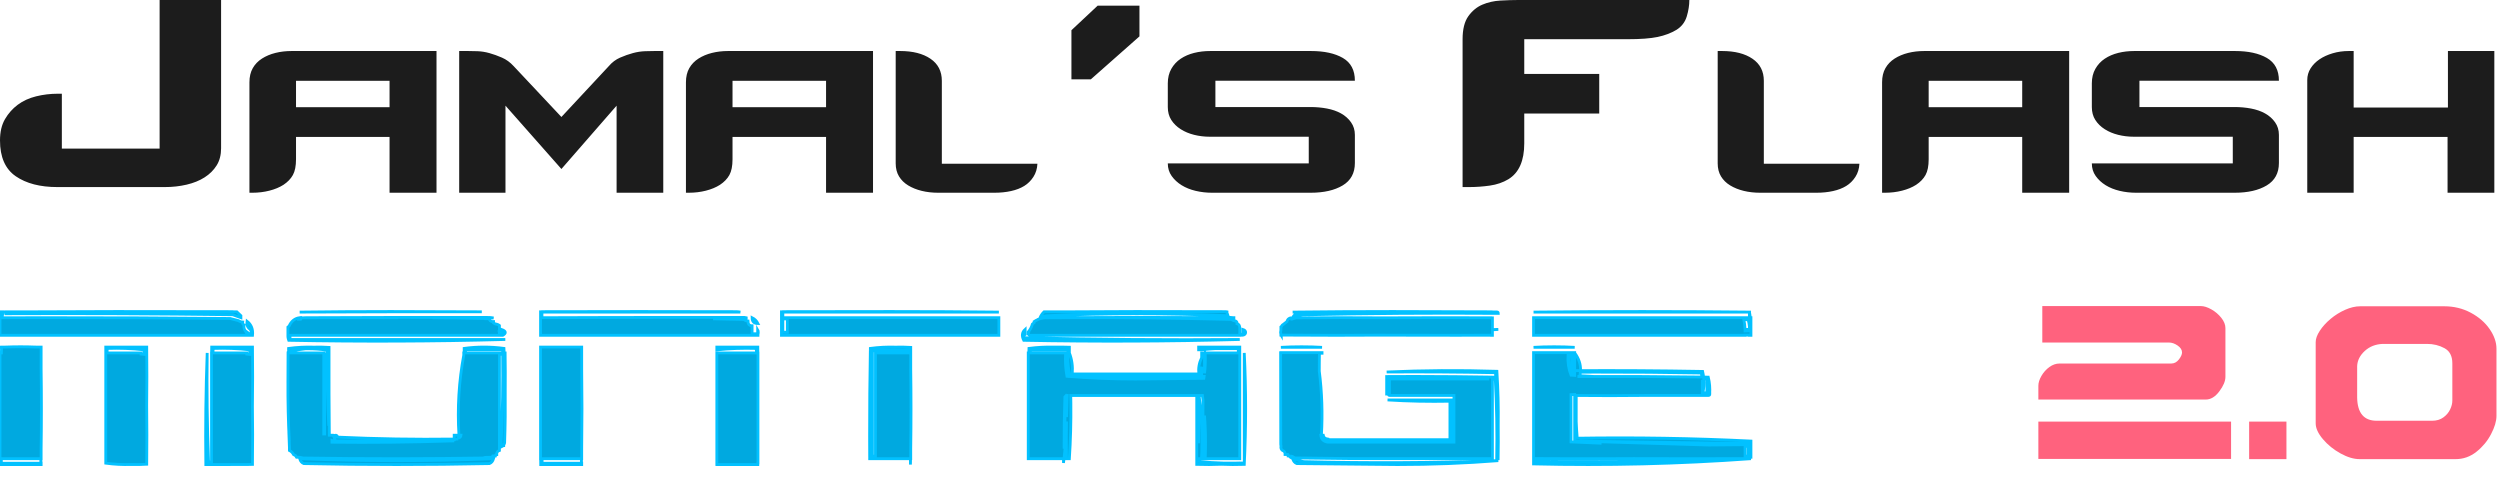
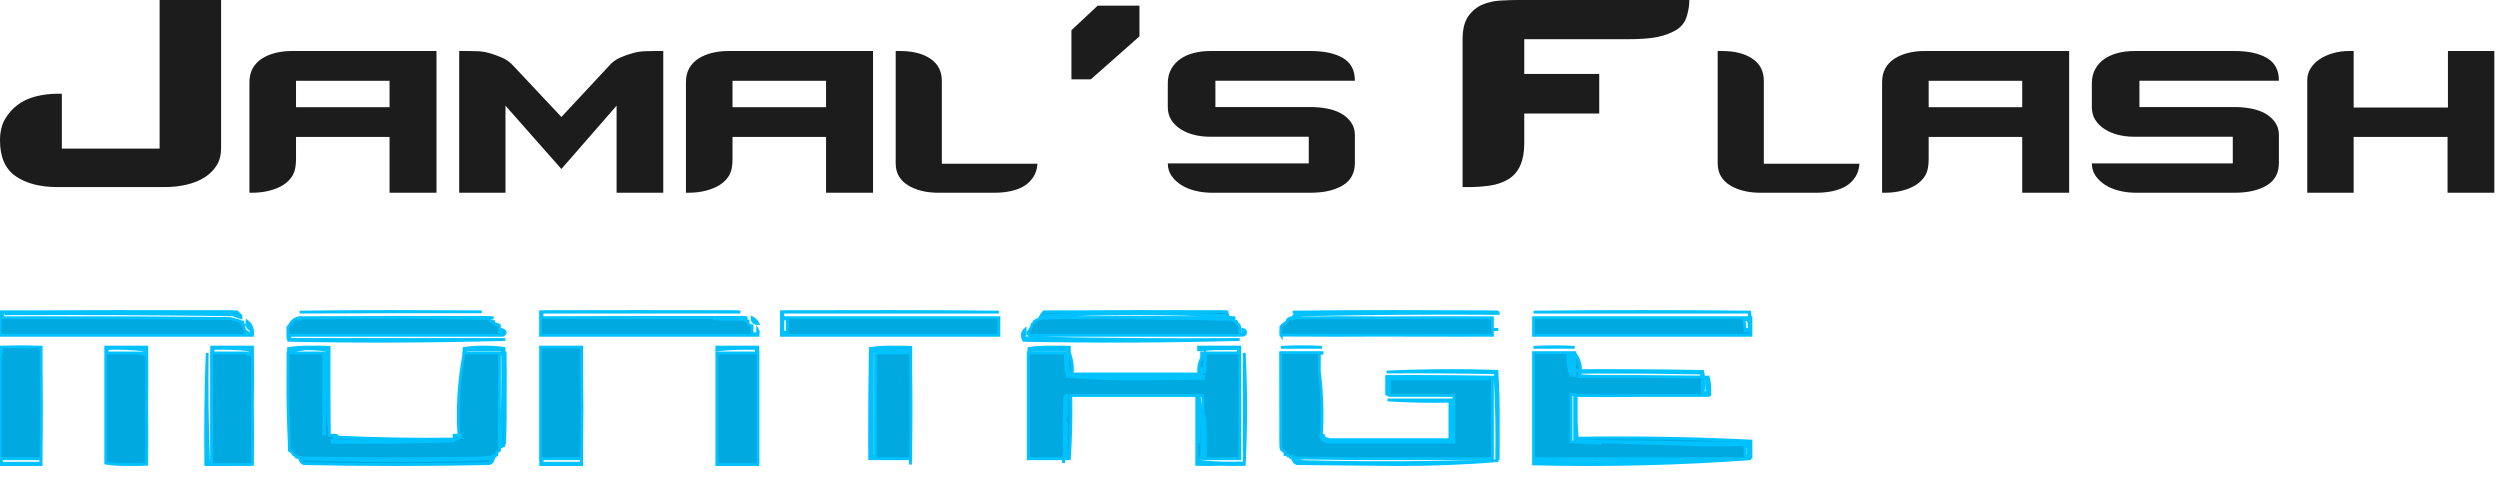
<svg xmlns="http://www.w3.org/2000/svg" width="441px" height="86px" viewBox="0 0 441 86" version="1.1">
  <title>j2flash_title_4</title>
  <g id="j2flash_title_4" stroke="none" stroke-width="1" fill="none" fill-rule="evenodd">
    <path d="M39,26.15 C39,27.335 38.739,28.345 38.216,29.18 C37.693,30.014 36.986,30.717 36.093,31.287 C35.2,31.858 34.144,32.286 32.925,32.572 C31.705,32.857 30.42,33 29.07,33 L10.126,33 C7.077,33 4.627,32.363 2.776,31.09 C0.925,29.816 0,27.709 0,24.766 C0,23.273 0.294,22.022 0.882,21.012 C1.47,20.002 2.221,19.157 3.136,18.476 C4.05,17.795 5.128,17.301 6.369,16.994 C7.611,16.687 8.884,16.533 10.191,16.533 L10.91,16.533 L10.91,26.216 L28.156,26.216 L28.156,0 L39,0 L39,26.15 Z M68.717,34 L68.717,24.16 L52.217,24.16 L52.217,28.082 C52.217,29.279 52.033,30.21 51.663,30.875 C51.293,31.54 50.739,32.116 50,32.604 C49.304,33.047 48.478,33.391 47.522,33.634 C46.565,33.878 45.565,34 44.522,34 L44,34 L44,14.519 C44,13.543 44.196,12.712 44.587,12.025 C44.978,11.338 45.522,10.773 46.217,10.33 C46.913,9.887 47.707,9.554 48.598,9.332 C49.489,9.111 50.435,9 51.435,9 L77,9 L77,34 L68.717,34 Z M68.717,14.253 L52.217,14.253 L52.217,18.907 L68.717,18.907 L68.717,14.253 Z M108.768,34 L108.768,18.641 L99.033,29.811 L89.167,18.641 L89.167,34 L81,34 L81,9 L82.568,9 C83.004,9 83.559,9.011 84.234,9.033 C84.909,9.055 85.606,9.166 86.325,9.366 C87.044,9.565 87.784,9.831 88.546,10.164 C89.309,10.496 89.995,10.995 90.604,11.66 L99.033,20.636 L107.396,11.66 C107.962,10.995 108.626,10.496 109.388,10.164 C110.151,9.831 110.902,9.565 111.642,9.366 C112.383,9.166 113.102,9.055 113.799,9.033 C114.495,9.011 115.04,9 115.432,9 L117,9 L117,34 L108.768,34 Z M145.717,34 L145.717,24.16 L129.217,24.16 L129.217,28.082 C129.217,29.279 129.033,30.21 128.663,30.875 C128.293,31.54 127.739,32.116 127,32.604 C126.304,33.047 125.478,33.391 124.522,33.634 C123.565,33.878 122.565,34 121.522,34 L121,34 L121,14.519 C121,13.543 121.196,12.712 121.587,12.025 C121.978,11.338 122.522,10.773 123.217,10.33 C123.913,9.887 124.707,9.554 125.598,9.332 C126.489,9.111 127.435,9 128.435,9 L154,9 L154,34 L145.717,34 Z M145.717,14.253 L129.217,14.253 L129.217,18.907 L145.717,18.907 L145.717,14.253 Z M183,28.88 C182.957,29.767 182.72,30.543 182.289,31.207 C181.859,31.872 181.32,32.404 180.674,32.803 C180.028,33.202 179.253,33.501 178.349,33.701 C177.444,33.9 176.475,34 175.442,34 L165.494,34 C164.46,34 163.491,33.889 162.587,33.668 C161.682,33.446 160.885,33.125 160.196,32.703 C159.507,32.282 158.969,31.75 158.581,31.108 C158.194,30.465 158,29.7 158,28.814 L158,9 L158.775,9 C161.015,9 162.802,9.454 164.137,10.363 C165.472,11.272 166.14,12.568 166.14,14.253 L166.14,28.88 L183,28.88 Z M192.419,14 L189,14 L189,5.333 L193.626,1 L201,1 L201,6.417 L192.419,14 Z M239,28.761 C239,30.53 238.284,31.845 236.852,32.707 C235.42,33.569 233.533,34 231.189,34 L213.811,34 C212.813,34 211.847,33.889 210.914,33.668 C209.981,33.447 209.157,33.116 208.441,32.674 C207.725,32.232 207.139,31.69 206.683,31.049 C206.228,30.408 206,29.668 206,28.828 L230.864,28.828 L230.864,24.119 L213.42,24.119 C212.465,24.119 211.543,24.009 210.654,23.788 C209.764,23.567 208.972,23.235 208.278,22.793 C207.584,22.351 207.031,21.809 206.618,21.168 C206.206,20.527 206,19.765 206,18.881 L206,14.703 C206,13.73 206.206,12.879 206.618,12.15 C207.031,11.42 207.584,10.824 208.278,10.359 C208.972,9.895 209.764,9.553 210.654,9.332 C211.543,9.111 212.487,9 213.485,9 L231.254,9 C233.598,9 235.474,9.409 236.885,10.227 C238.295,11.045 239,12.382 239,14.239 L214.396,14.239 L214.396,18.881 L231.189,18.881 C232.187,18.881 233.153,18.969 234.086,19.146 C235.019,19.323 235.843,19.61 236.559,20.008 C237.275,20.406 237.861,20.925 238.317,21.566 C238.772,22.207 239,22.948 239,23.788 L239,28.761 Z M298,0 C298,0.922 297.848,1.888 297.544,2.898 C297.24,3.908 296.632,4.699 295.72,5.269 C294.764,5.84 293.657,6.257 292.397,6.521 C291.138,6.784 289.379,6.916 287.121,6.916 L268.879,6.916 L268.879,13.042 L282.104,13.042 L282.104,20.024 L268.879,20.024 L268.879,25.293 C268.879,28.367 267.946,30.475 266.078,31.617 C265.123,32.188 264.037,32.561 262.821,32.737 C261.605,32.912 260.367,33 259.107,33 L258,33 L258,6.916 C258,5.16 258.337,3.809 259.01,2.865 C259.683,1.921 260.508,1.241 261.485,0.823 C262.463,0.406 263.527,0.165 264.678,0.099 C265.828,0.033 266.882,0 267.837,0 L298,0 Z M328,28.88 C327.957,29.767 327.72,30.543 327.289,31.207 C326.859,31.872 326.32,32.404 325.674,32.803 C325.028,33.202 324.253,33.501 323.349,33.701 C322.444,33.9 321.475,34 320.442,34 L310.494,34 C309.46,34 308.491,33.889 307.587,33.668 C306.682,33.446 305.885,33.125 305.196,32.703 C304.507,32.282 303.969,31.75 303.581,31.108 C303.194,30.465 303,29.7 303,28.814 L303,9 L303.775,9 C306.015,9 307.802,9.454 309.137,10.363 C310.472,11.272 311.14,12.568 311.14,14.253 L311.14,28.88 L328,28.88 Z M356.717,34 L356.717,24.16 L340.217,24.16 L340.217,28.082 C340.217,29.279 340.033,30.21 339.663,30.875 C339.293,31.54 338.739,32.116 338,32.604 C337.304,33.047 336.478,33.391 335.522,33.634 C334.565,33.878 333.565,34 332.522,34 L332,34 L332,14.519 C332,13.543 332.196,12.712 332.587,12.025 C332.978,11.338 333.522,10.773 334.217,10.33 C334.913,9.887 335.707,9.554 336.598,9.332 C337.489,9.111 338.435,9 339.435,9 L365,9 L365,34 L356.717,34 Z M356.717,14.253 L340.217,14.253 L340.217,18.907 L356.717,18.907 L356.717,14.253 Z M402,28.761 C402,30.53 401.284,31.845 399.852,32.707 C398.42,33.569 396.533,34 394.189,34 L376.811,34 C375.813,34 374.847,33.889 373.914,33.668 C372.981,33.447 372.157,33.116 371.441,32.674 C370.725,32.232 370.139,31.69 369.683,31.049 C369.228,30.408 369,29.668 369,28.828 L393.864,28.828 L393.864,24.119 L376.42,24.119 C375.465,24.119 374.543,24.009 373.654,23.788 C372.764,23.567 371.972,23.235 371.278,22.793 C370.584,22.351 370.031,21.809 369.618,21.168 C369.206,20.527 369,19.765 369,18.881 L369,14.703 C369,13.73 369.206,12.879 369.618,12.15 C370.031,11.42 370.584,10.824 371.278,10.359 C371.972,9.895 372.764,9.553 373.654,9.332 C374.543,9.111 375.487,9 376.485,9 L394.254,9 C396.598,9 398.474,9.409 399.885,10.227 C401.295,11.045 402,12.382 402,14.239 L377.396,14.239 L377.396,18.881 L394.189,18.881 C395.187,18.881 396.153,18.969 397.086,19.146 C398.019,19.323 398.843,19.61 399.559,20.008 C400.275,20.406 400.861,20.925 401.317,21.566 C401.772,22.207 402,22.948 402,23.788 L402,28.761 Z M431.75,34 L431.75,24.16 L415.185,24.16 L415.185,34 L407,34 L407,14.12 C407,13.366 407.196,12.679 407.589,12.059 C407.982,11.438 408.506,10.906 409.161,10.463 C409.815,10.02 410.59,9.665 411.485,9.399 C412.38,9.133 413.329,9 414.333,9 L415.185,9 L415.185,18.973 L431.815,18.973 L431.815,9 L440,9 L440,34 L431.75,34 Z" id="Jamal’s-Flash" fill="#1C1C1C" fill-rule="nonzero" />
    <path d="M0,59.148 L0,55.002 L0.49,55.002 L0.489,55.048 L1.036,55.043 L1.036,55.002 L6.094,55.001 C10.851,54.967 15.649,54.95 20.487,54.95 C27.316,54.959 34.145,54.967 40.974,54.976 C41.071,54.982 41.156,54.991 41.23,55.001 L41.772,55.002 C42.013,55.232 42.254,55.462 42.495,55.693 L42.495,56.038 C42.017,55.867 41.535,55.694 41.049,55.52 C27.712,55.347 14.374,55.29 1.036,55.347 L1.036,55.053 L0.489,55.053 L0.49,55.278 C0.436,55.534 0.39,55.792 0.352,56.053 L8.119,56.039 C18.945,56.032 29.771,56.079 40.597,56.18 C41.09,56.308 41.58,56.434 42.064,56.559 C42.282,56.713 42.527,56.797 42.798,56.812 C42.756,57.062 42.838,57.231 43.043,57.317 C42.95,57.872 43.113,58.293 43.532,58.58 L43.419,58.583 C43.478,58.667 43.513,58.763 43.526,58.87 L44.303,58.871 C44.361,58.514 44.279,58.238 44.058,58.042 C43.639,57.728 43.476,57.268 43.569,56.66 C44.331,57.252 44.657,58.081 44.548,59.148 L0,59.148 Z M18.656,61.221 L25.882,61.221 C25.924,64.668 25.922,68.103 25.876,71.527 C25.921,74.971 25.923,78.426 25.883,81.893 C24.959,81.95 24.048,81.964 23.148,81.935 C21.651,81.985 20.154,81.908 18.656,81.704 L18.656,61.221 Z M18.897,61.467 L18.897,62.257 L24.875,62.257 L24.876,62.459 C25.061,62.475 25.245,62.493 25.429,62.512 L25.4,61.713 C23.276,61.468 21.109,61.386 18.897,61.467 Z M36.306,81.95 C36.226,75.344 36.307,68.78 36.547,62.257 C36.467,68.703 36.548,75.107 36.788,81.47 L37.312,81.521 L37.313,62.287 L37.328,62.286 C37.328,62.276 37.328,62.267 37.328,62.257 C37.335,61.912 37.338,61.567 37.343,61.221 L44.538,61.221 C44.581,64.725 44.578,68.218 44.53,71.698 C44.579,75.012 44.581,78.338 44.536,81.675 L44.536,81.92 C44.2,81.931 43.866,81.939 43.532,81.944 L36.306,81.95 Z M37.582,61.467 L37.582,62.257 L43.532,62.257 L43.532,62.458 C43.717,62.475 43.902,62.493 44.087,62.512 L44.059,61.713 C41.944,61.468 39.785,61.386 37.582,61.467 Z M3.628,61.169 C4.538,61.169 5.404,61.186 6.225,61.22 L7.255,61.221 L7.256,65.108 C7.29,67.398 7.307,69.73 7.307,72.104 C7.307,74.477 7.29,76.809 7.256,79.099 L7.255,80.914 L7.225,80.916 C7.219,81.181 7.214,81.446 7.209,81.711 L7.255,81.71 L7.255,81.95 L0,81.95 L0,62.257 L0.241,62.257 C0.253,61.929 0.265,61.601 0.277,61.273 L0,61.272 L0.278,61.257 C0.278,61.245 0.279,61.233 0.279,61.221 L1.031,61.22 C1.851,61.186 2.717,61.169 3.628,61.169 Z M7.203,80.913 L0.233,80.914 L0.242,81.71 L7.203,81.709 L7.203,80.913 Z M84.99,55.002 C74.32,54.985 63.691,55.002 53.103,55.054 C53.022,55.054 52.941,55.054 52.86,55.054 C58.131,54.985 63.486,54.95 68.925,54.95 C74.321,54.95 79.676,54.967 84.99,55.002 Z M85.844,55.993 C86.345,55.988 86.751,56.02 87.063,56.09 C83.471,56.075 79.878,56.062 76.285,56.053 C79.328,56.074 82.372,56.117 85.417,56.18 L85.52,56.218 C85.713,56.221 85.907,56.224 86.1,56.227 C86.261,56.227 86.341,56.284 86.341,56.397 C86.455,56.635 86.696,56.748 87.063,56.736 L87.064,56.96 C87.167,57.02 87.268,57.082 87.368,57.146 C87.639,57.162 87.883,57.254 88.1,57.423 L88.1,58.527 L88.063,58.529 C88.096,58.662 88.107,58.811 88.095,58.976 L88.698,58.975 C88.756,58.752 88.674,58.579 88.453,58.457 L88.453,58.111 C89.273,58.402 89.355,58.748 88.698,59.148 L51.179,59.147 C51.147,59.377 51.147,59.622 51.179,59.883 L89.136,59.883 C76.443,60.227 63.709,60.276 50.934,60.031 C50.807,59.682 50.762,59.367 50.8,59.085 C50.796,59.079 50.792,59.079 50.787,59.079 L50.787,57.699 L51,57.517 C51.388,56.648 52.008,56.156 52.86,56.038 L52.75,56.318 L53.042,56.31 C53.061,56.283 53.081,56.255 53.101,56.227 L53.101,56.058 L53.342,56.058 C58.138,56.034 62.933,56.032 67.727,56.051 C68.572,56.046 69.417,56.042 70.262,56.04 C64.808,56.034 59.353,56.034 53.896,56.041 C64.504,55.993 75.153,55.976 85.844,55.993 Z M87.063,80.914 C86.928,81.359 86.685,81.647 86.336,81.777 C75.42,82.008 64.504,82.008 53.588,81.777 C53.238,81.647 52.995,81.359 52.86,80.914 C64.261,81.374 75.662,81.374 87.063,80.914 Z M58.042,61.278 L58.043,69.419 C58.06,71.861 58.077,74.31 58.094,76.768 L58.733,76.768 C58.944,77.075 59.059,77.421 59.079,77.804 C58.876,77.804 58.704,77.775 58.561,77.715 L58.561,78.006 C65.563,78.084 72.526,78.01 79.45,77.786 L80.119,77.779 C76.464,77.814 72.82,77.812 69.187,77.775 C65.827,77.817 62.457,77.814 59.079,77.764 L59.079,76.782 C59.321,76.726 59.484,76.835 59.568,77.109 C66.379,77.425 73.23,77.537 80.119,77.447 L80.119,76.768 L80.894,76.768 C80.898,76.959 80.897,77.125 80.891,77.265 L80.836,77.279 C81.139,77.216 81.303,77.046 81.327,76.768 L80.957,76.768 C80.663,71.978 80.946,67.269 81.808,62.641 C81.809,62.513 81.807,62.385 81.805,62.257 L81.88,62.257 L81.881,61.456 C84.19,61.142 86.529,61.142 88.898,61.456 L88.932,62.257 L89.104,62.257 C89.139,64.496 89.145,66.728 89.124,68.953 C89.158,72.01 89.122,75.068 89.015,78.126 C88.98,78.26 88.93,78.377 88.863,78.479 C88.858,78.599 88.852,78.72 88.846,78.841 L88.847,78.503 C88.744,78.651 88.605,78.764 88.43,78.841 L88.43,77.65 C88.651,72.639 88.733,67.59 88.674,62.505 L88.099,62.504 L88.1,79.46 C87.759,79.574 87.598,79.817 87.616,80.187 C87.454,80.187 87.373,80.267 87.373,80.429 L86.926,80.428 C86.891,80.504 86.856,80.579 86.82,80.654 L85.58,80.688 C85.451,80.721 85.323,80.756 85.194,80.792 C80.57,80.863 75.945,80.903 71.32,80.912 C70.776,80.913 70.231,80.914 69.686,80.914 L69.335,80.914 C64.049,80.914 58.763,80.873 53.476,80.792 C53.273,80.762 53.076,80.72 52.884,80.666 C52.774,80.661 52.663,80.658 52.553,80.654 L52.309,80.654 L52.137,80.381 C52.015,80.322 51.897,80.257 51.782,80.187 C51.62,79.864 51.378,79.621 51.055,79.46 L51.055,78.975 C51.016,78.054 50.982,77.133 50.951,76.212 L51.025,77.804 C50.85,74.316 50.771,70.81 50.79,67.287 C50.783,65.691 50.79,64.095 50.81,62.498 L50.787,62.498 L50.81,62.495 C50.811,62.416 50.812,62.336 50.813,62.257 L50.882,62.258 C50.887,62.095 50.892,61.932 50.898,61.769 L50.787,61.768 L50.898,61.747 C50.902,61.652 50.905,61.558 50.908,61.464 C52.392,61.263 53.868,61.187 55.335,61.234 C56.224,61.207 57.127,61.221 58.042,61.278 Z M80.119,77.466 L80.845,77.436 C79.671,77.49 78.497,77.537 77.321,77.579 L80.119,77.577 L80.119,77.466 Z M57.265,62.498 L57.108,62.498 L57.108,76.552 L57.264,76.552 L57.265,62.498 Z M54.334,61.524 L53.892,61.528 C53,61.619 52.122,61.76 51.259,61.951 L51.246,62.257 L57.108,62.257 L57.109,62.428 C57.29,62.45 57.472,62.473 57.654,62.498 C57.693,66.737 57.805,70.941 57.989,75.111 L57.99,74.493 L57.945,73.421 C57.795,69.566 57.702,65.682 57.667,61.768 C56.55,61.605 55.439,61.524 54.334,61.524 Z M88.664,61.694 L82.115,61.694 L82.114,62.257 L88.671,62.258 C88.669,62.07 88.666,61.882 88.664,61.694 Z M95.355,59.148 L95.355,55.002 L95.465,55.002 C95.501,54.992 95.545,54.984 95.596,54.976 C107.021,54.941 118.446,54.941 129.871,54.976 C130.169,54.988 130.411,55.014 130.595,55.054 L95.6,55.053 L95.6,56.038 L97.224,56.038 L104.999,56.011 C113.614,55.986 122.252,55.98 130.912,55.993 C131.222,55.981 131.462,55.997 131.631,56.041 L131.631,56.09 L130.26,56.085 L130.261,56.26 C128.767,56.251 127.274,56.244 125.782,56.239 C127.59,56.271 129.398,56.309 131.205,56.351 C131.422,56.521 131.666,56.615 131.936,56.63 C131.936,57.19 132.18,57.47 132.668,57.47 L132.667,58.871 L133.652,58.871 L133.653,58.111 C133.727,58.221 133.761,58.422 133.756,58.716 C133.749,58.872 133.732,58.988 133.704,59.064 L133.704,59.148 L95.355,59.148 Z M132.668,56.038 C133.128,56.269 133.474,56.614 133.704,57.075 C133.013,57.075 132.668,56.729 132.668,56.038 Z M95.385,81.95 L95.375,80.913 L95.355,80.914 L95.355,61.221 L102.61,61.221 L102.611,65.108 C102.645,67.398 102.662,69.73 102.662,72.104 C102.662,74.477 102.645,76.809 102.611,79.099 L102.61,80.914 L102.58,80.916 C102.575,81.181 102.569,81.446 102.564,81.711 L102.61,81.71 L102.61,81.95 L95.385,81.95 Z M102.558,81.709 L102.558,80.913 L95.625,80.913 L95.626,81.71 L102.558,81.709 Z M126.478,81.95 L126.477,81.921 C126.468,81.921 126.458,81.92 126.449,81.92 L126.449,62.257 L132.668,62.257 C132.919,62.265 133.172,62.27 133.424,62.276 L133.424,61.467 C131.079,61.392 128.753,61.474 126.449,61.713 L126.449,61.221 L133.674,61.221 L133.683,62.283 C133.69,62.284 133.697,62.284 133.704,62.284 L133.704,81.675 L133.679,81.678 C133.678,81.769 133.677,81.859 133.676,81.95 L126.478,81.95 Z M176.2,59.148 L137.85,59.148 L137.85,55.002 L137.961,55.002 C137.998,54.992 138.042,54.984 138.095,54.976 C144.445,54.967 150.796,54.959 157.147,54.95 C163.581,54.95 169.932,54.985 176.2,55.054 L138.094,55.053 L138.094,56.038 L176.2,56.038 L176.2,59.148 Z M138.887,56.253 L138.094,56.257 L138.095,58.595 L138.886,58.61 L138.887,56.253 Z M160.704,72.104 C160.704,74.477 160.687,76.809 160.653,79.099 L160.653,80.914 L160.622,80.916 C160.615,81.261 160.608,81.606 160.601,81.95 L160.6,80.913 L153.412,80.914 L153.411,80.643 C153.407,80.643 153.402,80.643 153.397,80.642 L153.411,80.642 L153.398,77.022 C153.392,71.935 153.435,66.848 153.528,61.761 L153.397,61.762 L153.528,61.735 C153.53,61.642 153.531,61.55 153.533,61.457 C155.016,61.262 156.49,61.188 157.955,61.234 C158.841,61.207 159.74,61.221 160.653,61.277 L160.653,65.108 C160.687,67.398 160.704,69.73 160.704,72.104 Z M153.895,61.932 L153.895,80.439 L154.433,80.491 L154.434,62.257 L160.393,62.257 L160.393,61.762 L154.772,61.759 C154.478,61.811 154.186,61.869 153.895,61.932 Z M180.835,58.111 L180.835,58.997 C180.508,59.194 180.508,59.391 180.835,59.588 C193.414,59.883 206.033,59.981 218.695,59.883 C206.035,60.227 193.333,60.276 180.59,60.031 C180.196,59.251 180.278,58.611 180.835,58.111 Z M181.623,59.148 C181.505,59.084 181.43,59.021 181.399,58.957 C181.379,58.917 181.377,58.877 181.392,58.837 C181.39,58.837 181.386,58.836 181.382,58.836 L181.382,58.559 C181.721,58.172 181.965,57.71 182.114,57.175 L182.418,56.915 L182.418,56.729 C182.605,56.601 182.808,56.49 183.029,56.396 L183.089,56.344 C183.425,56.217 183.771,56.131 184.124,56.087 C184.243,56.067 184.365,56.051 184.491,56.038 L184.423,56.066 L188.425,56.045 C198.03,56.011 207.632,56.111 217.232,56.344 C217.449,56.513 217.693,56.605 217.963,56.621 C218.149,56.707 218.233,56.867 218.216,57.102 C218.535,57.18 218.695,57.43 218.695,57.852 L218.694,58.957 L219.237,58.957 L219.237,58.111 C219.592,58.219 219.756,58.416 219.728,58.704 C219.683,58.936 219.519,59.077 219.237,59.127 L218.694,59.128 L218.695,59.148 L181.623,59.148 Z M216.622,55.987 C216.952,55.984 217.21,55.997 217.398,56.024 L217.474,56.037 L217.658,56.038 L217.658,56.09 L216.967,56.09 L209.369,56.059 C201.078,56.033 192.786,56.026 184.491,56.038 C195.167,55.97 205.877,55.969 216.622,56.035 L216.622,55.987 Z M200.317,54.95 C205.592,54.959 210.867,54.967 216.142,54.976 C216.362,54.99 216.522,55.016 216.622,55.054 L216.399,55.053 L216.502,55.347 C216.542,55.462 216.582,55.578 216.622,55.693 C205.932,55.239 195.277,55.239 184.657,55.693 C184.244,55.737 183.844,55.852 183.455,56.038 C183.649,55.614 183.889,55.269 184.176,55.002 L189.187,55.001 C192.857,54.967 196.567,54.95 200.317,54.95 Z M218.695,61.221 L218.695,80.914 L211.579,80.914 C211.584,80.996 211.589,81.078 211.595,81.16 L211.595,81.413 C212.961,81.561 214.343,81.651 215.741,81.683 L218.093,81.683 C218.293,81.679 218.494,81.673 218.695,81.666 L218.522,81.681 L219.49,81.681 L219.49,62.257 C219.812,68.812 219.812,75.366 219.49,81.921 C218.122,81.966 216.768,81.959 215.429,81.899 C214.002,81.959 212.561,81.966 211.105,81.919 L211.104,69.768 L188.88,69.768 L188.903,71.164 C188.938,74.446 188.849,77.696 188.637,80.914 L187.689,80.913 L187.6,81.664 L187.601,81.16 L187.614,80.913 L181.382,80.914 L181.382,62.257 L181.488,62.257 C181.496,62.003 181.503,61.749 181.512,61.495 C181.517,61.482 181.518,61.469 181.518,61.457 C182.958,61.268 184.389,61.192 185.812,61.23 C186.75,61.212 187.692,61.218 188.637,61.249 L188.637,62.257 C189.088,63.41 189.257,64.646 189.145,65.966 L211.476,65.966 C211.359,64.964 211.524,64.009 211.972,63.099 L211.973,62.257 L212.449,62.257 L212.449,62.295 C212.458,62.282 212.467,62.27 212.476,62.257 L212.478,65.852 C212.618,64.667 212.658,63.469 212.598,62.257 L218.435,62.257 L218.436,61.5 L214.413,61.499 C213.582,61.545 212.757,61.614 211.94,61.707 L211.44,61.707 L211.44,61.221 L218.695,61.221 Z M212.11,69.768 L211.511,69.768 L211.561,70.148 C211.98,73.577 212.112,77.082 211.958,80.665 L212.461,80.664 L212.393,79.533 C212.232,76.593 212.173,73.626 212.217,70.632 C212.185,70.343 212.149,70.055 212.11,69.768 Z M212.478,73.299 L212.476,80.664 L212.606,80.664 L212.631,79.964 C212.693,77.711 212.642,75.489 212.478,73.299 Z M188.129,74.346 L188.122,74.792 C188.07,76.686 187.945,78.559 187.747,80.411 L188.119,80.411 C188.094,78.389 188.098,76.368 188.129,74.346 Z M187.855,70 L187.845,70.01 C187.742,73.059 187.697,76.108 187.709,79.157 C187.86,76.133 187.908,73.08 187.855,70 Z M211.439,69.768 L211.345,69.768 L211.327,70.983 C211.302,73.403 211.34,75.806 211.439,78.193 L211.439,69.768 Z M188.248,69.768 L188.21,69.768 C188.168,69.776 188.128,69.787 188.091,69.803 L188.09,69.766 C188.141,71.048 188.159,72.32 188.145,73.584 C188.166,72.311 188.202,71.04 188.248,69.768 Z M188.387,61.741 L181.758,61.74 L181.743,62.257 L187.967,62.257 C187.888,63.676 187.969,65.049 188.21,66.376 C192.15,66.699 196.174,66.861 200.282,66.861 C204.306,66.82 208.33,66.78 212.354,66.739 L212.403,66.402 L188.637,66.403 L188.637,65.92 C188.39,64.574 188.307,63.181 188.387,61.741 Z M189.138,66.004 L189.124,66.185 L192.063,66.186 C191.083,66.134 190.108,66.074 189.138,66.004 Z M211.654,65.967 L211.973,65.967 L211.974,64.702 C211.867,65.124 211.761,65.545 211.654,65.967 Z M255.913,56.039 L257.223,56.04 C259.146,56.043 261.07,56.048 262.994,56.056 L262.996,56.066 C263.085,56.067 263.174,56.067 263.263,56.068 L263.263,58.14 C263.526,58.13 263.79,58.121 264.054,58.111 L264.299,58.111 L263.262,58.183 L263.263,59.148 L263.024,59.148 L263.024,59.131 L257.022,59.146 C252.337,59.152 247.652,59.144 242.967,59.124 C240.725,59.137 238.482,59.146 236.238,59.147 L235.256,59.148 C232.173,59.148 229.089,59.136 226.001,59.112 L226.002,59.148 L225.98,59.112 C225.97,59.112 225.96,59.112 225.95,59.112 L225.95,59.039 C225.92,58.944 225.903,58.808 225.898,58.629 C225.903,58.451 225.92,58.315 225.95,58.22 L225.95,57.657 L226.045,57.578 C226.125,57.395 226.254,57.262 226.434,57.179 C226.618,57.032 226.802,56.89 226.987,56.749 L227.021,56.723 C227.13,56.265 227.463,56.038 228.023,56.038 L228.023,56.239 C228.245,56.167 228.471,56.113 228.702,56.08 C233.853,56.03 238.996,56.025 244.13,56.064 C247.242,56.048 250.354,56.04 253.466,56.038 L255.913,56.039 Z M264.058,55.032 C264.22,55.032 264.299,55.116 264.299,55.284 C252.73,55.2 241.203,55.284 229.716,55.535 C229.12,55.602 228.555,55.77 228.023,56.038 C228.195,55.61 228.518,55.359 228.99,55.284 C240.669,55.034 252.357,54.95 264.058,55.032 Z M245.643,54.95 C251.558,54.95 257.43,54.967 263.263,55.002 C251.505,54.985 239.759,55.002 228.023,55.054 C233.812,54.985 239.686,54.95 245.643,54.95 Z M228.023,80.914 C228.663,81.123 229.312,81.295 229.971,81.432 C241.375,81.719 252.735,81.662 264.056,81.259 L264.299,81.259 C258.459,81.72 252.535,81.95 246.526,81.95 C240.603,81.892 234.677,81.835 228.753,81.777 C228.402,81.647 228.159,81.359 228.023,80.914 Z M233.205,62.205 L233.205,62.309 L232.747,62.308 L232.726,64.056 C232.722,64.527 232.72,64.998 232.719,65.468 C233.196,69.183 233.32,72.949 233.1,76.768 L232.996,76.769 C233.05,77.466 233.452,77.874 234.202,77.993 L256.482,77.993 L256.482,77.804 L234.242,77.804 C233.533,77.71 233.187,77.365 233.206,76.768 L233.413,76.768 C233.482,77.171 233.759,77.401 234.242,77.459 L234.242,77.56 L255.768,77.56 L255.768,70.776 C252.059,70.85 248.392,70.775 244.766,70.549 L256.008,70.549 L256.007,77.56 L256.482,77.56 L256.482,69.762 L256.38,69.756 L245.147,69.756 C244.981,69.756 244.899,69.675 244.899,69.512 L244.607,69.512 L244.607,66.418 C246.025,66.409 247.443,66.404 248.861,66.403 C249.325,66.403 249.787,66.403 250.25,66.404 C254.497,66.408 258.744,66.446 262.991,66.518 L262.991,66.403 L262.997,66.519 C263.279,66.523 263.56,66.528 263.842,66.533 L263.808,65.747 C257.407,65.622 251.007,65.58 244.607,65.622 C251.046,65.33 257.53,65.288 264.054,65.496 C264.255,68.675 264.333,71.845 264.286,75.005 C264.308,76.971 264.303,78.941 264.269,80.914 L264.02,80.914 C264.102,76.199 264.02,71.525 263.771,66.893 L263.262,66.875 L263.263,80.898 C258.009,80.917 252.756,80.918 247.503,80.904 C241.482,80.934 235.448,80.895 229.403,80.788 C229.061,80.784 228.725,80.781 228.39,80.777 C228.267,80.692 228.142,80.614 228.014,80.541 C227.998,80.541 227.983,80.538 227.968,80.534 C227.999,80.662 228.016,80.786 228.023,80.914 C227.769,80.786 227.55,80.624 227.366,80.427 L227.228,80.425 C227.225,80.358 227.217,80.293 227.206,80.23 C227.189,80.213 227.175,80.193 227.162,80.174 L226.695,80.172 C226.712,79.802 226.551,79.56 226.21,79.446 C225.991,79.274 225.911,79.032 225.968,78.72 C225.949,78.622 225.936,78.507 225.927,78.367 C225.901,72.998 225.893,67.628 225.901,62.257 L225.95,62.257 L225.95,62.205 L233.205,62.205 Z M255.128,66.668 L245.091,66.669 L245.091,69.275 L245.099,69.275 L245.1,66.857 L262.697,66.856 L261.39,66.812 C259.307,66.747 257.22,66.699 255.128,66.668 Z M233.205,61.272 C230.948,61.272 228.691,61.272 226.434,61.272 C226.272,61.272 226.111,61.272 225.95,61.272 C227.067,61.204 228.276,61.169 229.578,61.169 C230.879,61.169 232.088,61.204 233.205,61.272 Z M270.518,59.148 L270.518,56.054 L270.546,56.054 C270.546,56.049 270.546,56.044 270.547,56.038 L308.594,56.038 L308.594,55.053 L270.518,55.054 C276.826,54.985 283.218,54.95 289.693,54.95 C296.075,54.95 302.376,54.984 308.595,55.051 L308.595,55.002 L308.603,55.051 C308.691,55.052 308.779,55.053 308.868,55.054 L308.603,55.053 L308.678,55.5 C308.705,55.678 308.729,55.858 308.75,56.038 L308.868,56.038 L308.868,59.148 L308.623,59.148 L308.625,59.116 L307.808,59.121 C307.808,59.13 307.807,59.139 307.807,59.148 L270.518,59.148 Z M308.594,58.13 L307.828,58.183 L307.83,58.375 C308.085,58.365 308.34,58.355 308.595,58.344 L308.594,58.13 Z M307.611,56.391 L307.566,56.183 C307.718,56.814 307.804,57.457 307.826,58.111 L308.594,58.111 L308.596,57.558 C308.552,57.167 308.48,56.78 308.379,56.397 L307.611,56.391 Z M308.868,80.914 C296.168,81.834 283.385,82.141 270.518,81.836 L270.518,81.375 C283.319,81.526 296.102,81.372 308.868,80.914 Z M277.774,62.205 L277.774,62.257 C278.506,63.238 278.851,64.278 278.806,65.38 L277.774,65.384 C285.297,65.338 292.82,65.384 300.341,65.521 C300.418,65.855 300.476,66.187 300.515,66.517 C300.789,66.52 301.065,66.523 301.341,66.527 C301.579,67.5 301.66,68.495 301.586,69.512 L301.612,69.512 C301.612,69.675 301.531,69.756 301.367,69.756 L290.09,69.757 C286.086,69.805 282.071,69.807 278.046,69.764 L278.044,74.377 C278.082,75.354 278.141,76.328 278.221,77.3 L278.046,77.302 C288.405,77.136 298.679,77.303 308.868,77.804 L308.868,80.666 L307.831,80.682 L307.831,80.898 C301.288,80.92 294.746,80.919 288.204,80.894 C287.145,80.899 286.085,80.903 285.026,80.906 C284.389,80.907 283.752,80.908 283.115,80.91 C282.359,80.912 281.603,80.913 280.848,80.913 C279.577,80.914 278.305,80.913 277.033,80.911 C276.585,80.91 276.137,80.909 275.689,80.908 C275.069,80.906 274.449,80.904 273.828,80.901 C272.724,80.898 271.621,80.893 270.518,80.887 L270.518,62.205 L277.774,62.205 Z M308.375,78.739 L307.831,78.752 L307.832,80.456 C308.013,80.453 308.195,80.449 308.376,80.446 L308.375,78.739 Z M278.611,77.814 L301.43,78.504 C303.56,78.499 305.694,78.479 307.831,78.445 L307.831,78.695 L308.375,78.711 L308.376,78.244 L278.611,77.814 Z M277.127,69.615 L277.127,77.955 C278.92,78.041 280.715,78.118 282.513,78.184 C280.931,78.072 279.351,77.945 277.774,77.804 L277.773,69.595 C277.558,69.602 277.343,69.609 277.127,69.615 Z M301.095,66.859 L300.55,66.868 C300.613,67.684 300.561,68.49 300.392,69.287 C300.625,69.287 300.86,69.289 301.095,69.291 L301.095,66.859 Z M300.279,66.981 L300.277,69.284 C300.301,69.284 300.326,69.285 300.35,69.285 L300.341,69.512 C300.389,68.656 300.369,67.813 300.279,66.981 Z M281.496,65.644 L278.787,65.654 C278.77,65.83 278.742,66.006 278.706,66.185 L278.705,66.276 L279.037,66.297 C279.745,66.337 280.453,66.375 281.162,66.409 L278.264,66.417 C285.584,66.382 292.902,66.413 300.22,66.512 C300.188,66.273 300.148,66.034 300.103,65.797 C293.901,65.682 287.699,65.631 281.496,65.644 Z M277.774,62.309 L277.302,62.308 L277.302,66.192 L277.773,66.22 L277.774,62.309 Z M276.818,62.496 L276.619,62.495 L276.609,62.609 C276.52,63.89 276.692,65.081 277.127,66.182 L277.253,66.189 L277.191,66.022 C276.805,64.935 276.682,63.759 276.818,62.496 Z M277.774,61.272 C275.517,61.272 273.258,61.272 271.002,61.272 C270.84,61.272 270.68,61.272 270.518,61.272 C271.636,61.204 272.845,61.169 274.146,61.169 C275.447,61.169 276.656,61.204 277.774,61.272 Z" id="Combined-Shape" stroke="#02C1FF" stroke-width="0.5" fill="#00A9E0" />
-     <path d="M392.565,66.475 C392.565,67.227 392.204,68.083 391.484,69.041 C390.763,70 389.97,70.48 389.105,70.48 L359.567,70.48 L359.567,68.054 C359.567,67.515 359.748,66.932 360.112,66.306 C360.475,65.679 360.942,65.159 361.513,64.745 C362.083,64.331 362.682,64.125 363.308,64.125 L383.013,64.125 C383.54,64.125 383.988,63.886 384.357,63.41 C384.727,62.934 384.912,62.52 384.912,62.169 C384.912,61.718 384.655,61.314 384.141,60.956 C383.627,60.599 383.113,60.421 382.599,60.421 L360.262,60.421 L360.262,53.99 L388.221,53.99 C388.773,53.99 389.393,54.185 390.083,54.573 C390.772,54.962 391.358,55.46 391.841,56.068 C392.323,56.676 392.565,57.281 392.565,57.882 L392.565,66.475 Z M393.561,80.953 L359.567,80.953 L359.567,74.372 L393.561,74.372 L393.561,80.953 Z M403.328,80.99 L396.747,80.99 L396.747,74.372 L403.328,74.372 L403.328,80.99 Z M440.377,73.375 C440.377,74.29 440.06,75.356 439.427,76.572 C438.794,77.788 437.932,78.828 436.842,79.693 C435.751,80.558 434.529,80.99 433.175,80.99 L416.235,80.99 C415.207,80.99 414.085,80.655 412.869,79.984 C411.653,79.314 410.619,78.477 409.767,77.474 C408.914,76.471 408.488,75.538 408.488,74.673 L408.488,60.345 C408.488,59.756 408.729,59.092 409.212,58.352 C409.695,57.613 410.328,56.914 411.111,56.256 C411.894,55.598 412.753,55.062 413.687,54.648 C414.621,54.235 415.508,54.028 416.347,54.028 L431.164,54.028 C432.868,54.028 434.429,54.407 435.845,55.165 C437.262,55.924 438.371,56.886 439.173,58.052 C439.976,59.217 440.377,60.37 440.377,61.511 L440.377,73.375 Z M432.592,70.668 L432.592,64.087 C432.592,62.808 432.129,61.919 431.201,61.417 C430.274,60.916 429.252,60.665 428.136,60.665 L420.315,60.665 C419.049,60.715 417.989,61.132 417.137,61.915 C416.285,62.699 415.84,63.592 415.802,64.595 L415.802,70.141 C415.852,72.861 416.999,74.221 419.243,74.221 L429.02,74.221 C429.81,74.221 430.474,74.024 431.013,73.629 C431.552,73.234 431.95,72.764 432.207,72.219 C432.464,71.674 432.592,71.157 432.592,70.668 Z" id="2.0" fill="#FF627E" fill-rule="nonzero" />
  </g>
</svg>